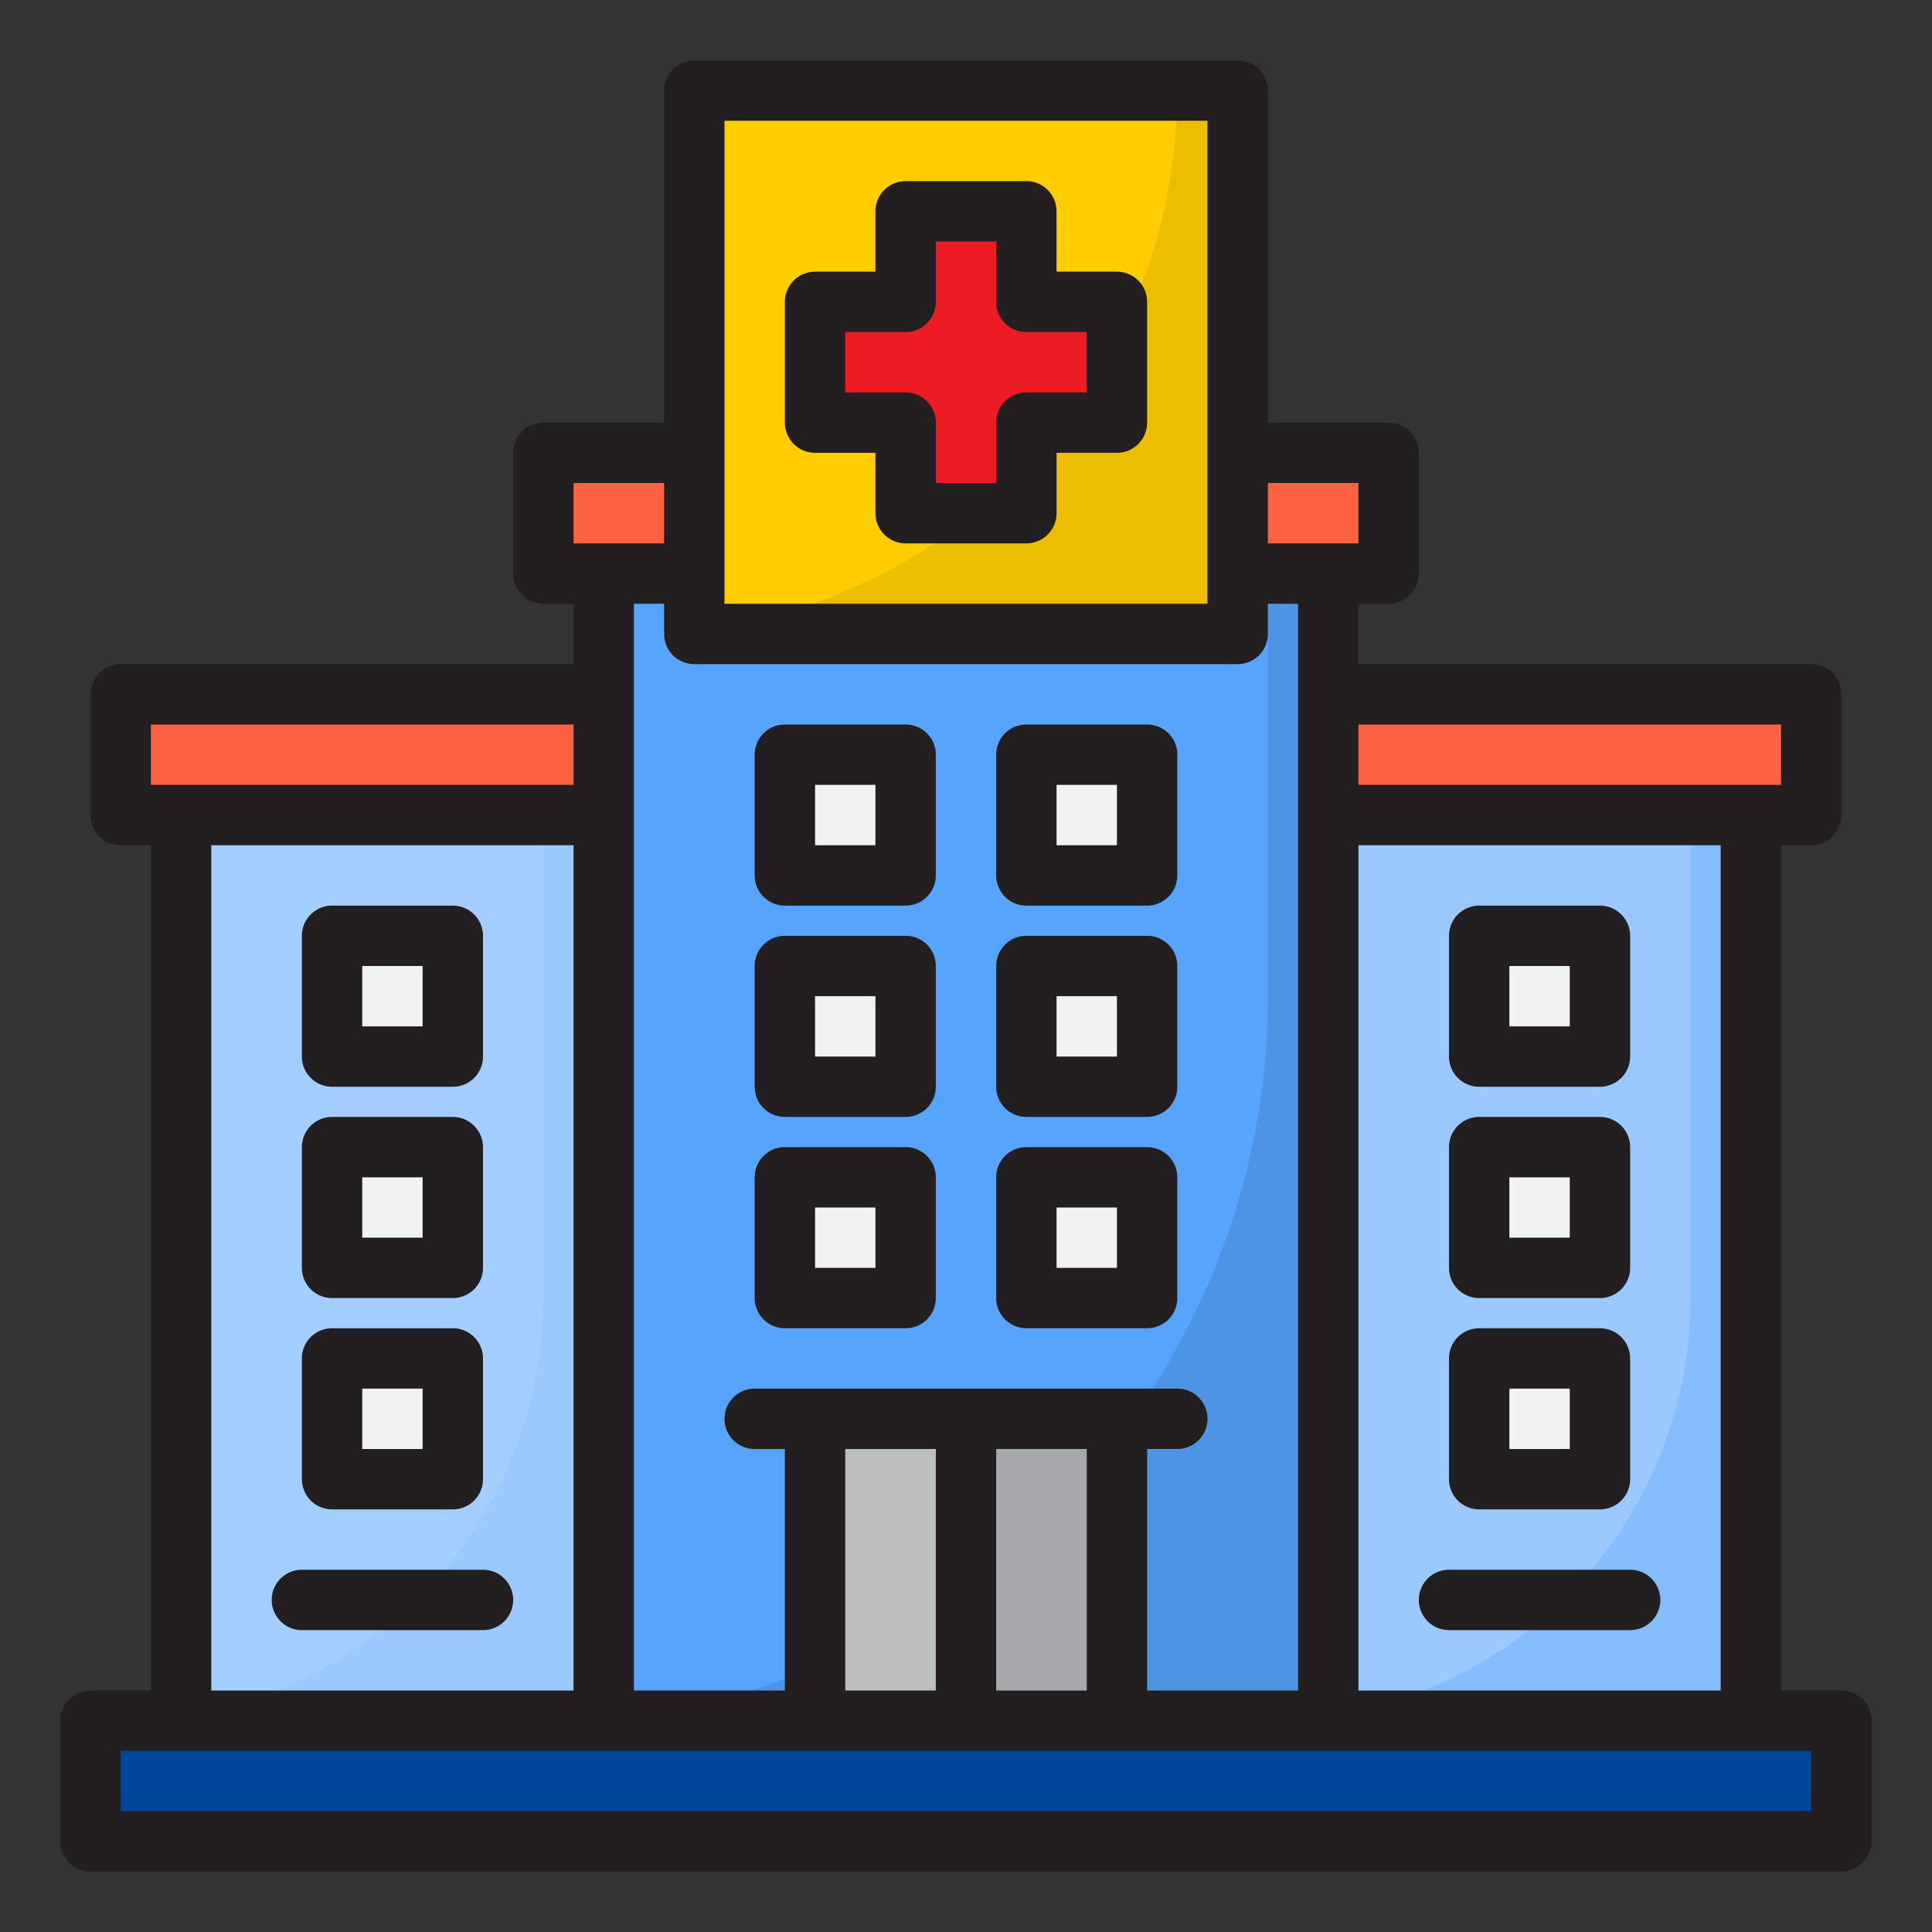
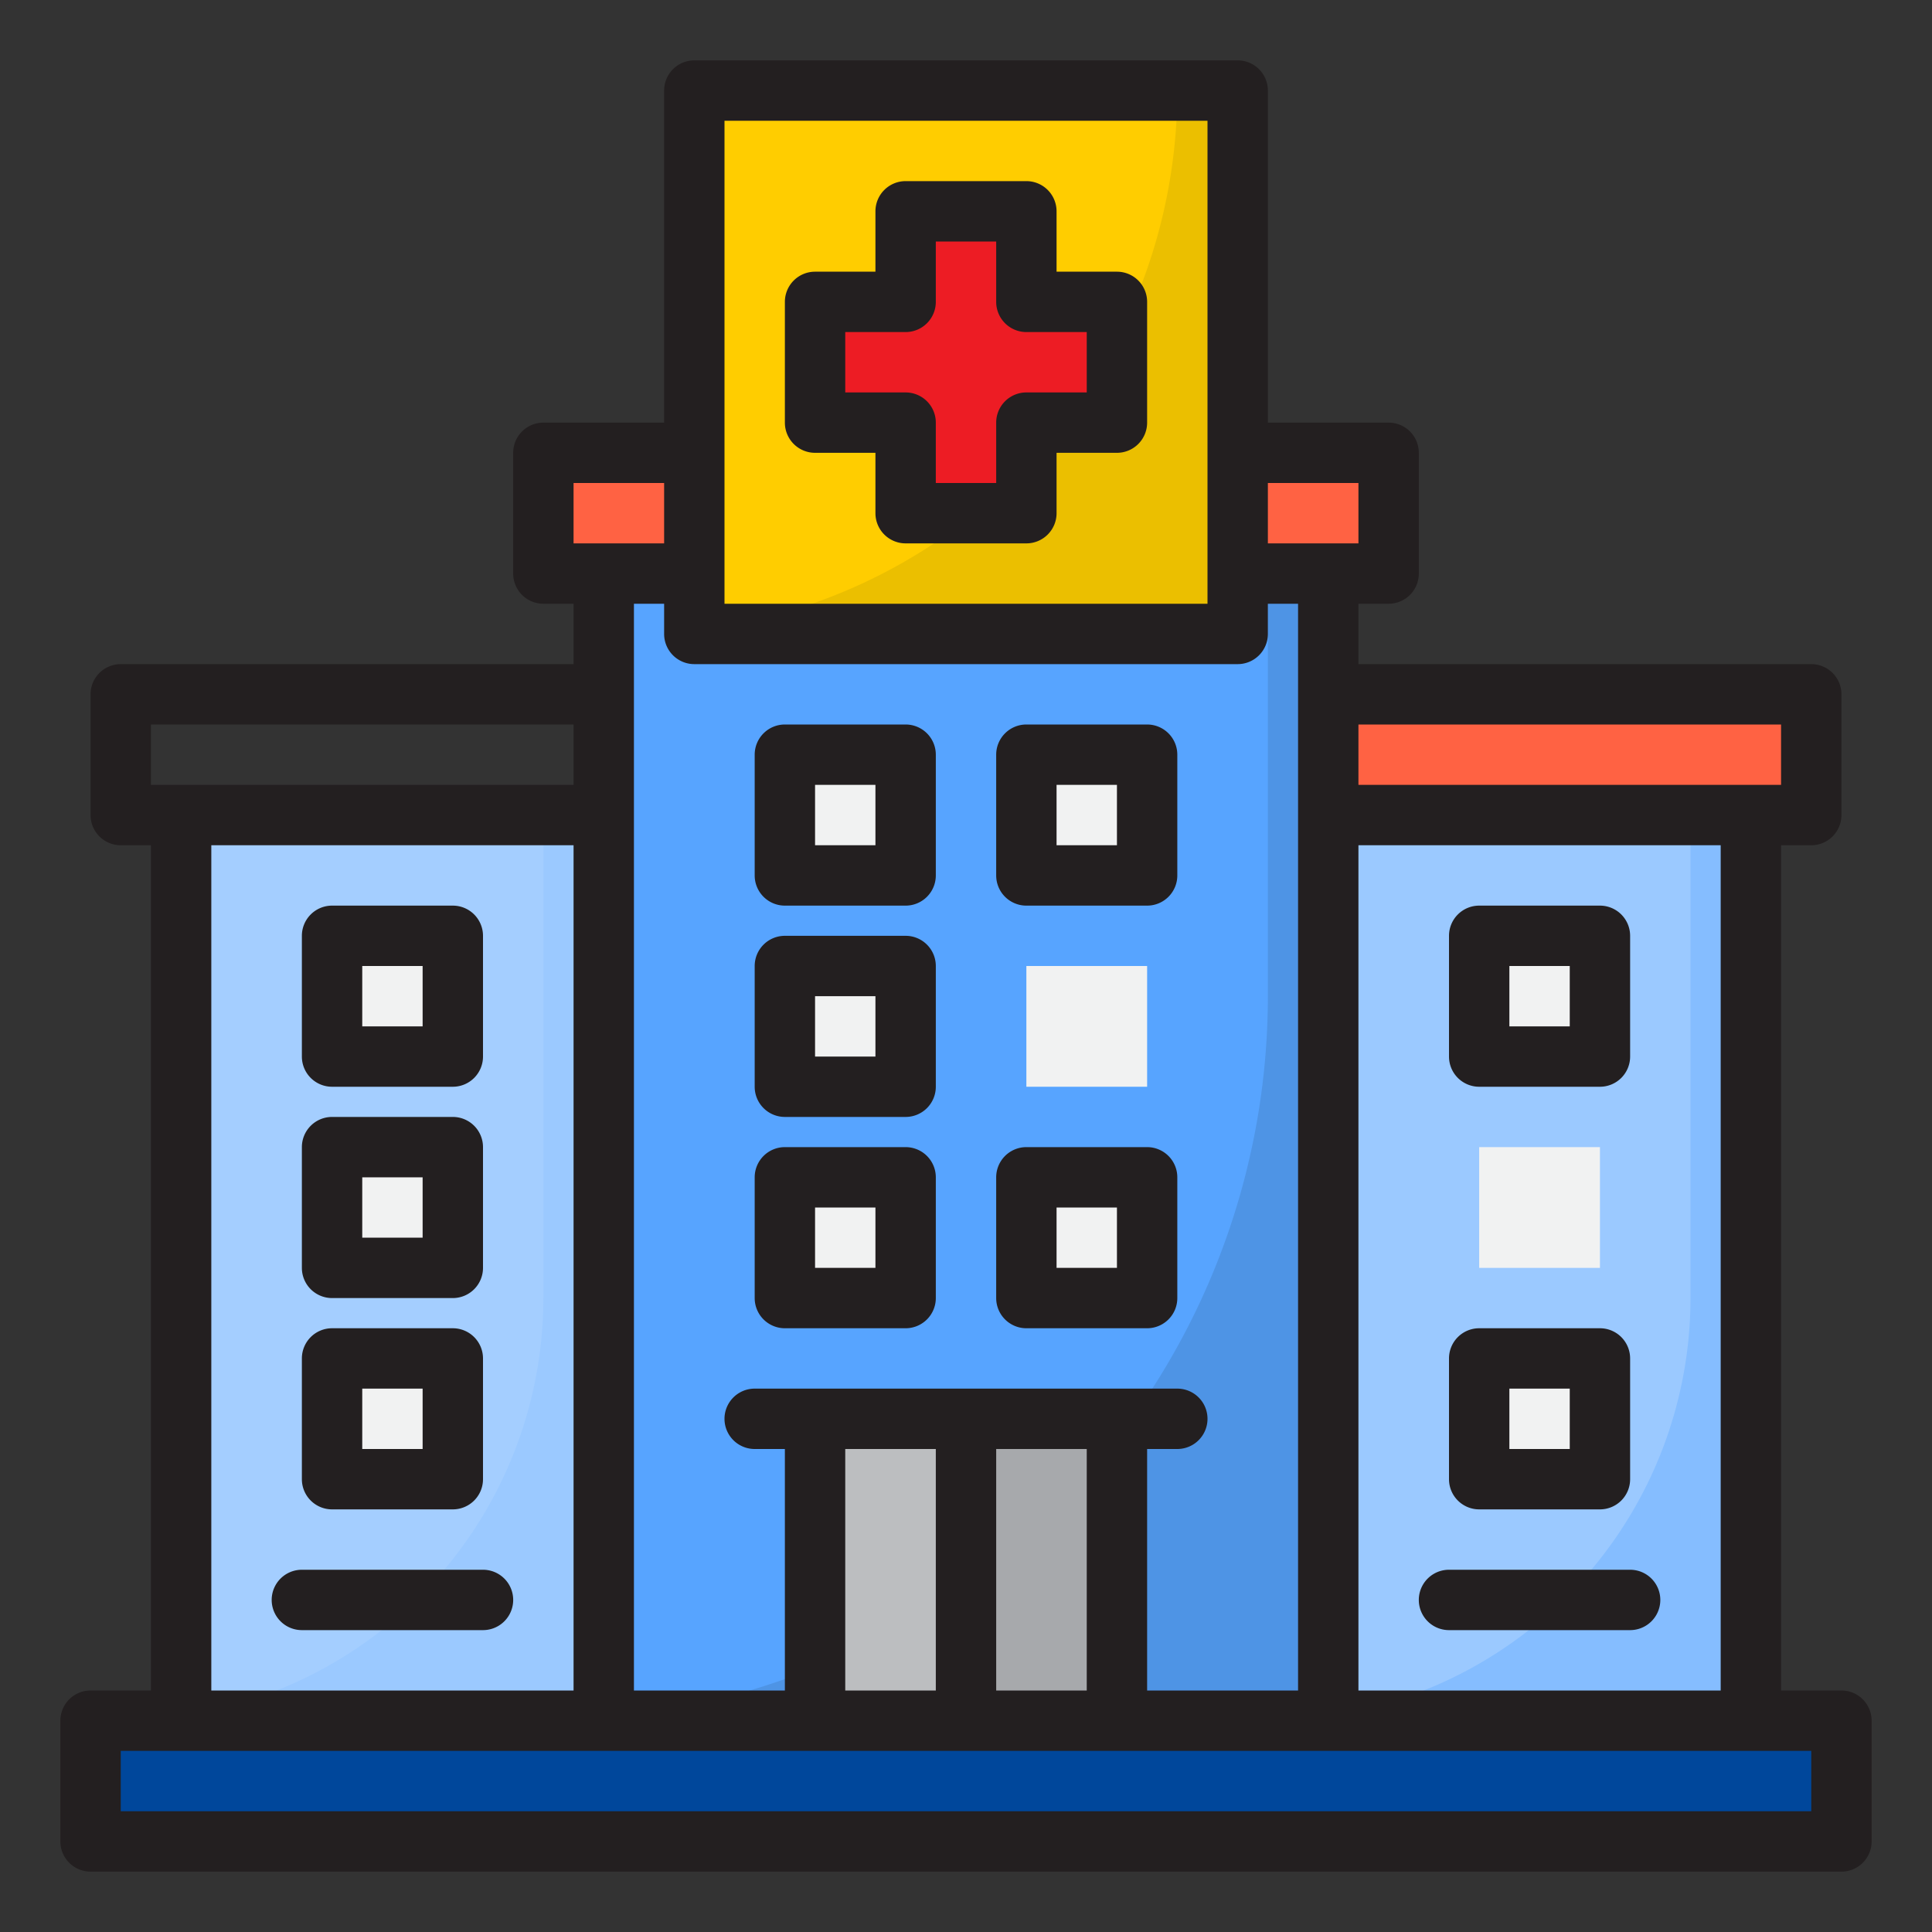
<svg xmlns="http://www.w3.org/2000/svg" height="512" viewBox="0 0 64 64" width="512">
  <rect x="0" y="0" width="64" height="64" fill="#333333" stroke="none" />
  <g id="hospital-doctor-virus-covid19-coronavirus">
    <path d="m44 27h14v30h-14z" fill="#9bc9ff" />
    <path d="m56 27v16a13.991 13.991 0 0 1 -12 13.841v.159h14v-30z" fill="#85bdff" />
    <path d="m20 19h24v38h-24z" fill="#57a4ff" />
    <path d="m42 19v14a24 24 0 0 1 -22 23.911v.089h24v-38z" fill="#4e94e5" />
    <path d="m6 27h14v30h-14z" fill="#a4ceff" />
    <path d="m18 27v16a13.991 13.991 0 0 1 -12 13.841v.159h14v-30z" fill="#9bc9ff" />
    <path d="m23 15h-5v4h2 3z" fill="#ff6243" />
    <path d="m44 19h2v-4h-5v4z" fill="#ff6243" />
    <path d="m44 57h-7-5-5-7-14-3v4h58v-4h-3z" fill="#00479b" />
    <path d="m27 47h5v10h-5z" fill="#bcbec0" />
    <path d="m32 47h5v10h-5z" fill="#a7a9ac" />
    <path d="m26 39h4v4h-4z" fill="#f1f2f2" />
    <path d="m34 39h4v4h-4z" fill="#f1f2f2" />
    <path d="m26 32h4v4h-4z" fill="#f1f2f2" />
    <path d="m34 32h4v4h-4z" fill="#f1f2f2" />
    <path d="m26 25h4v4h-4z" fill="#f1f2f2" />
    <path d="m34 25h4v4h-4z" fill="#f1f2f2" />
    <path d="m49 38h4v4h-4z" fill="#f1f2f2" />
    <path d="m49 45h4v4h-4z" fill="#f1f2f2" />
    <path d="m49 31h4v4h-4z" fill="#f1f2f2" />
    <path d="m11 38h4v4h-4z" fill="#f1f2f2" />
    <path d="m11 45h4v4h-4z" fill="#f1f2f2" />
    <path d="m11 31h4v4h-4z" fill="#f1f2f2" />
    <path d="m23 3h18v18h-18z" fill="#ffcd00" />
    <path d="m39 3a18 18 0 0 1 -16 17.883v.117h18v-18z" fill="#ebbf00" />
    <path d="m30 17h4v-3h3v-4h-3v-3h-4v3h-3v4h3z" fill="#ed1c24" />
    <path d="m58 27h2v-4h-16v4z" fill="#ff6243" />
-     <path d="m20 23h-16v4h2 14z" fill="#ff6243" />
    <g fill="#231f20">
      <path d="m27 15h2v2a1 1 0 0 0 1 1h4a1 1 0 0 0 1-1v-2h2a1 1 0 0 0 1-1v-4a1 1 0 0 0 -1-1h-2v-2a1 1 0 0 0 -1-1h-4a1 1 0 0 0 -1 1v2h-2a1 1 0 0 0 -1 1v4a1 1 0 0 0 1 1zm1-4h2a1 1 0 0 0 1-1v-2h2v2a1 1 0 0 0 1 1h2v2h-2a1 1 0 0 0 -1 1v2h-2v-2a1 1 0 0 0 -1-1h-2z" />
      <path d="m61 56h-2v-28h1a1 1 0 0 0 1-1v-4a1 1 0 0 0 -1-1h-15v-2h1a1 1 0 0 0 1-1v-4a1 1 0 0 0 -1-1h-4v-11a1 1 0 0 0 -1-1h-18a1 1 0 0 0 -1 1v11h-4a1 1 0 0 0 -1 1v4a1 1 0 0 0 1 1h1v2h-15a1 1 0 0 0 -1 1v4a1 1 0 0 0 1 1h1v28h-2a1 1 0 0 0 -1 1v4a1 1 0 0 0 1 1h58a1 1 0 0 0 1-1v-4a1 1 0 0 0 -1-1zm-2-32v2h-14v-2zm-2 4v28h-12v-28zm-15-12h3v2h-3zm-18-12h16v16h-16zm-1 18h18a1 1 0 0 0 1-1v-1h1v36h-5v-8h1a1 1 0 0 0 0-2h-14a1 1 0 0 0 0 2h1v8h-5v-36h1v1a1 1 0 0 0 1 1zm13 26v8h-3v-8zm-5 0v8h-3v-8zm-12-32h3v2h-3zm-14 8h14v2h-14zm14 4v28h-12v-28zm41 32h-56v-2h56z" />
      <path d="m26 44h4a1 1 0 0 0 1-1v-4a1 1 0 0 0 -1-1h-4a1 1 0 0 0 -1 1v4a1 1 0 0 0 1 1zm1-4h2v2h-2z" />
      <path d="m34 44h4a1 1 0 0 0 1-1v-4a1 1 0 0 0 -1-1h-4a1 1 0 0 0 -1 1v4a1 1 0 0 0 1 1zm1-4h2v2h-2z" />
      <path d="m26 37h4a1 1 0 0 0 1-1v-4a1 1 0 0 0 -1-1h-4a1 1 0 0 0 -1 1v4a1 1 0 0 0 1 1zm1-4h2v2h-2z" />
-       <path d="m34 37h4a1 1 0 0 0 1-1v-4a1 1 0 0 0 -1-1h-4a1 1 0 0 0 -1 1v4a1 1 0 0 0 1 1zm1-4h2v2h-2z" />
      <path d="m26 30h4a1 1 0 0 0 1-1v-4a1 1 0 0 0 -1-1h-4a1 1 0 0 0 -1 1v4a1 1 0 0 0 1 1zm1-4h2v2h-2z" />
      <path d="m34 30h4a1 1 0 0 0 1-1v-4a1 1 0 0 0 -1-1h-4a1 1 0 0 0 -1 1v4a1 1 0 0 0 1 1zm1-4h2v2h-2z" />
-       <path d="m49 43h4a1 1 0 0 0 1-1v-4a1 1 0 0 0 -1-1h-4a1 1 0 0 0 -1 1v4a1 1 0 0 0 1 1zm1-4h2v2h-2z" />
      <path d="m49 50h4a1 1 0 0 0 1-1v-4a1 1 0 0 0 -1-1h-4a1 1 0 0 0 -1 1v4a1 1 0 0 0 1 1zm1-4h2v2h-2z" />
      <path d="m49 36h4a1 1 0 0 0 1-1v-4a1 1 0 0 0 -1-1h-4a1 1 0 0 0 -1 1v4a1 1 0 0 0 1 1zm1-4h2v2h-2z" />
      <path d="m11 43h4a1 1 0 0 0 1-1v-4a1 1 0 0 0 -1-1h-4a1 1 0 0 0 -1 1v4a1 1 0 0 0 1 1zm1-4h2v2h-2z" />
      <path d="m11 50h4a1 1 0 0 0 1-1v-4a1 1 0 0 0 -1-1h-4a1 1 0 0 0 -1 1v4a1 1 0 0 0 1 1zm1-4h2v2h-2z" />
      <path d="m11 36h4a1 1 0 0 0 1-1v-4a1 1 0 0 0 -1-1h-4a1 1 0 0 0 -1 1v4a1 1 0 0 0 1 1zm1-4h2v2h-2z" />
      <path d="m48 54h6a1 1 0 0 0 0-2h-6a1 1 0 0 0 0 2z" />
      <path d="m16 52h-6a1 1 0 0 0 0 2h6a1 1 0 0 0 0-2z" />
    </g>
  </g>
</svg>